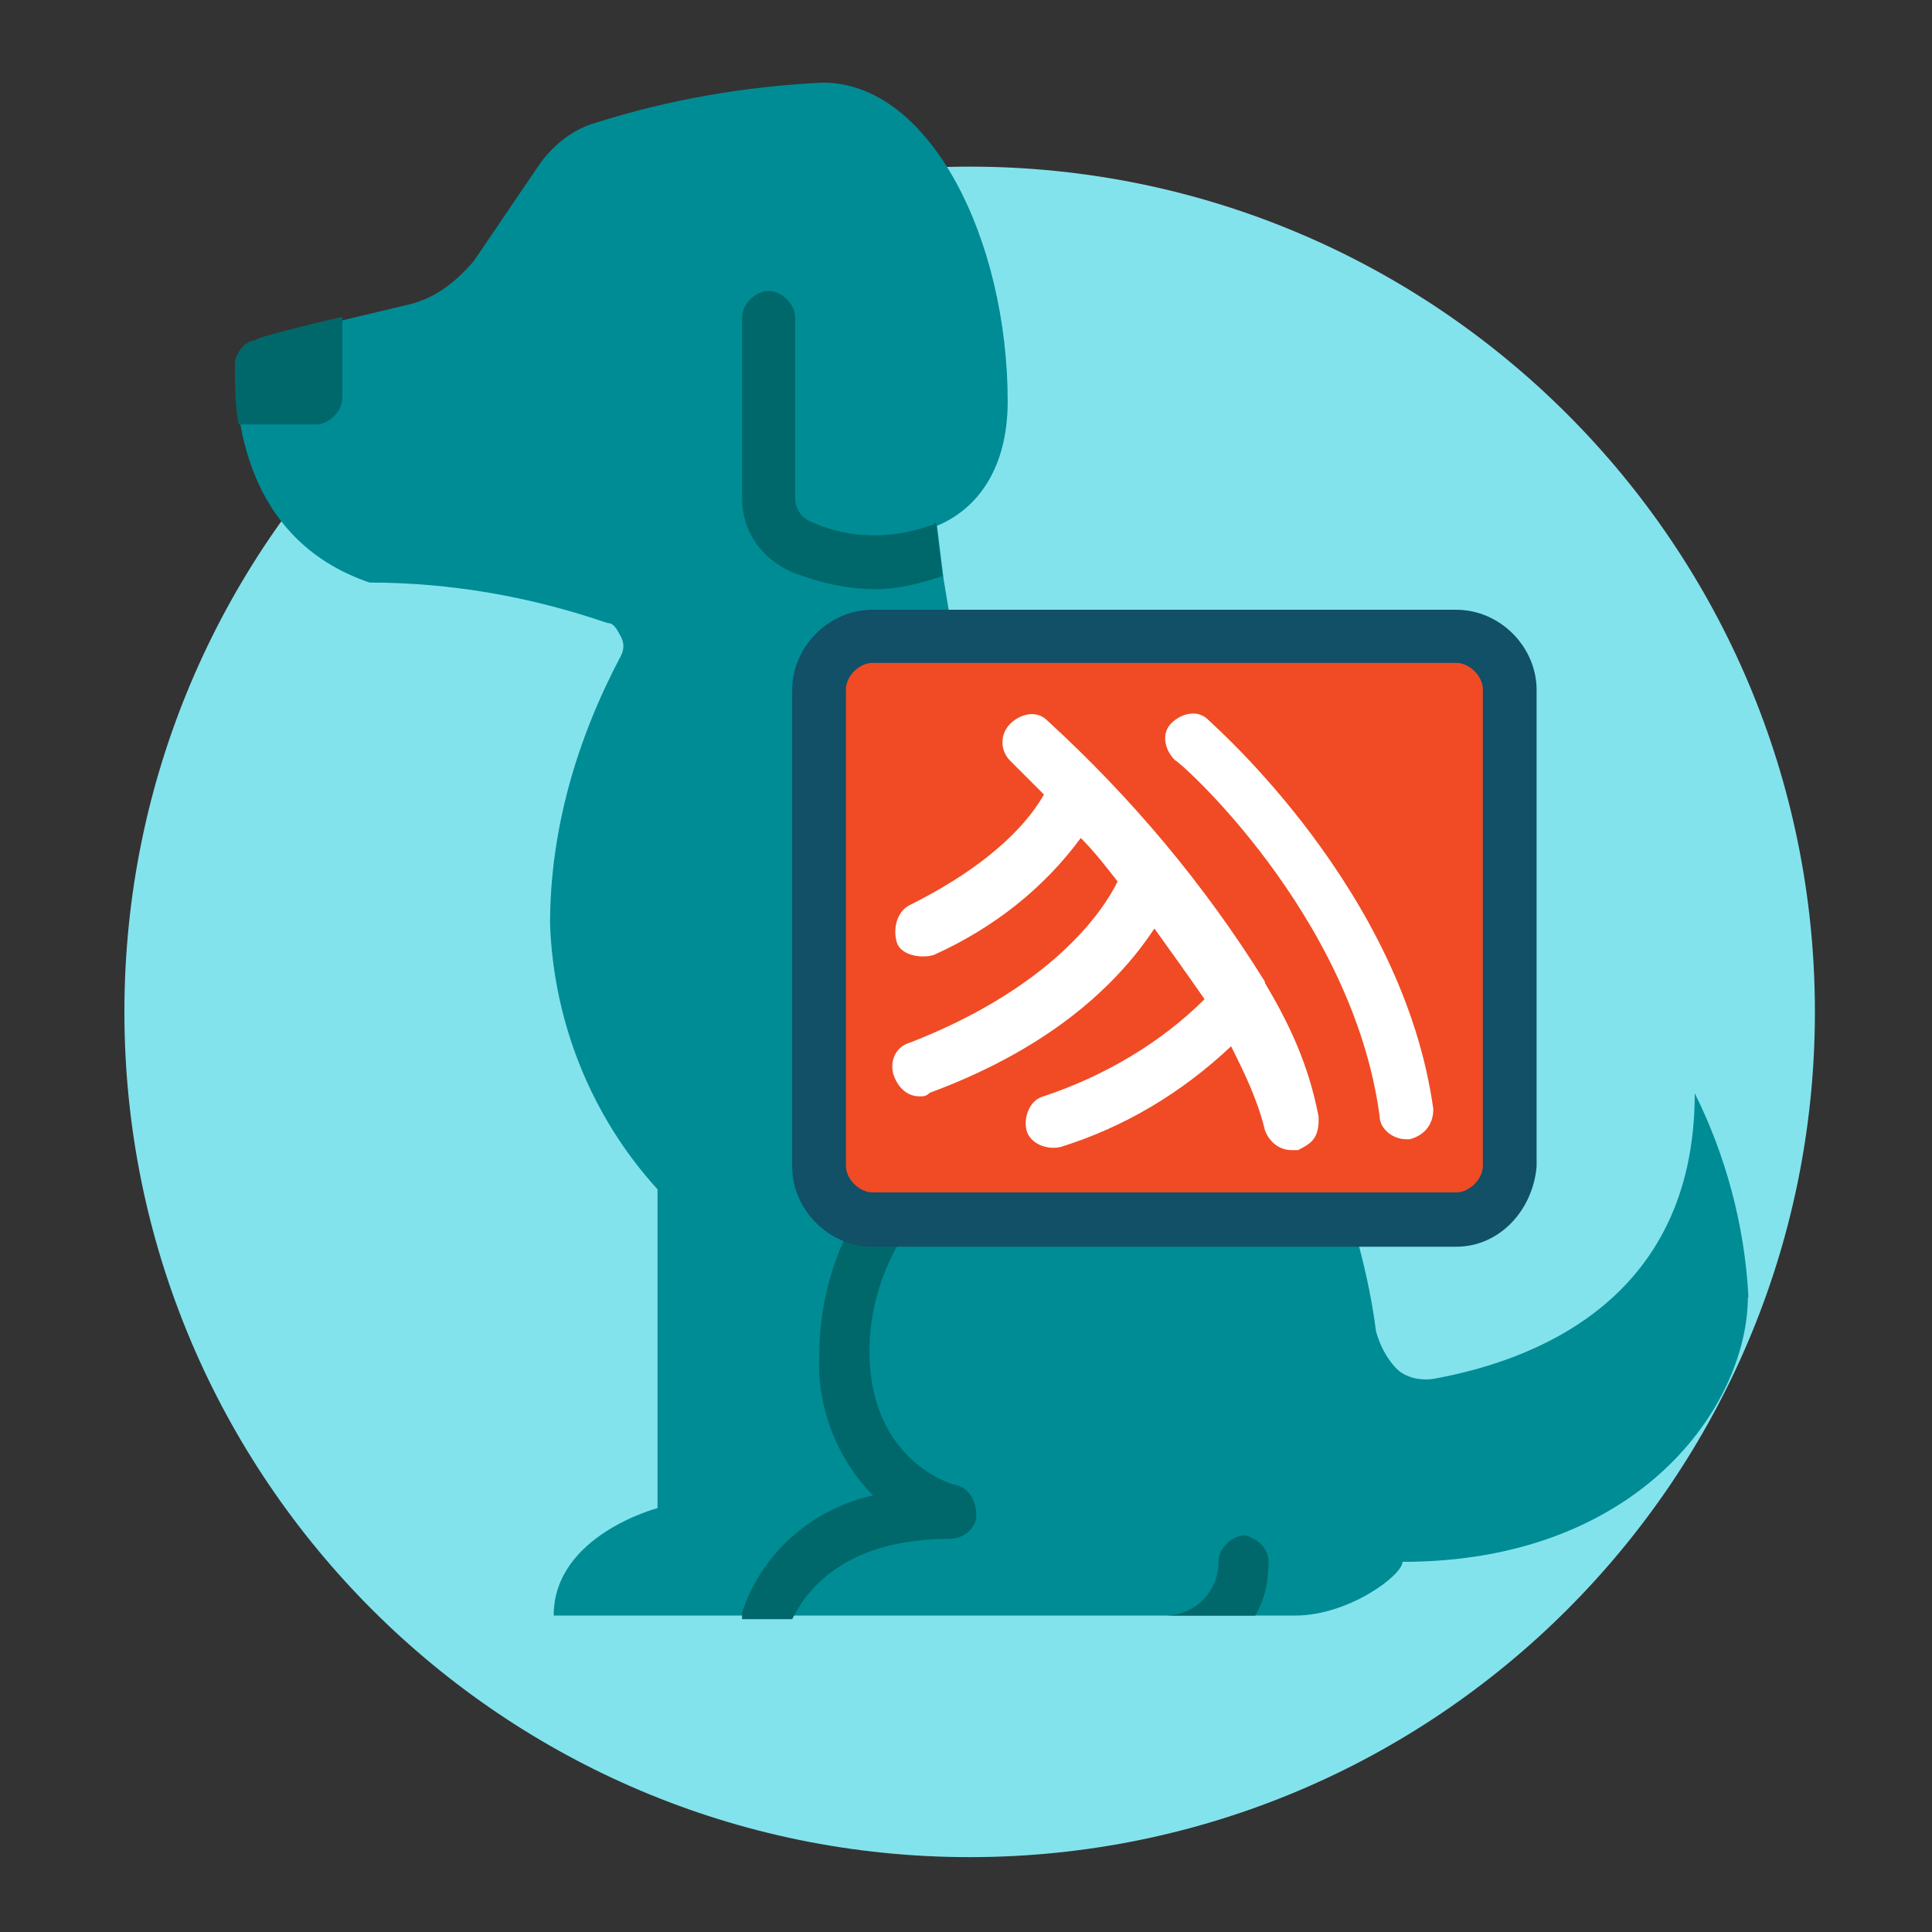
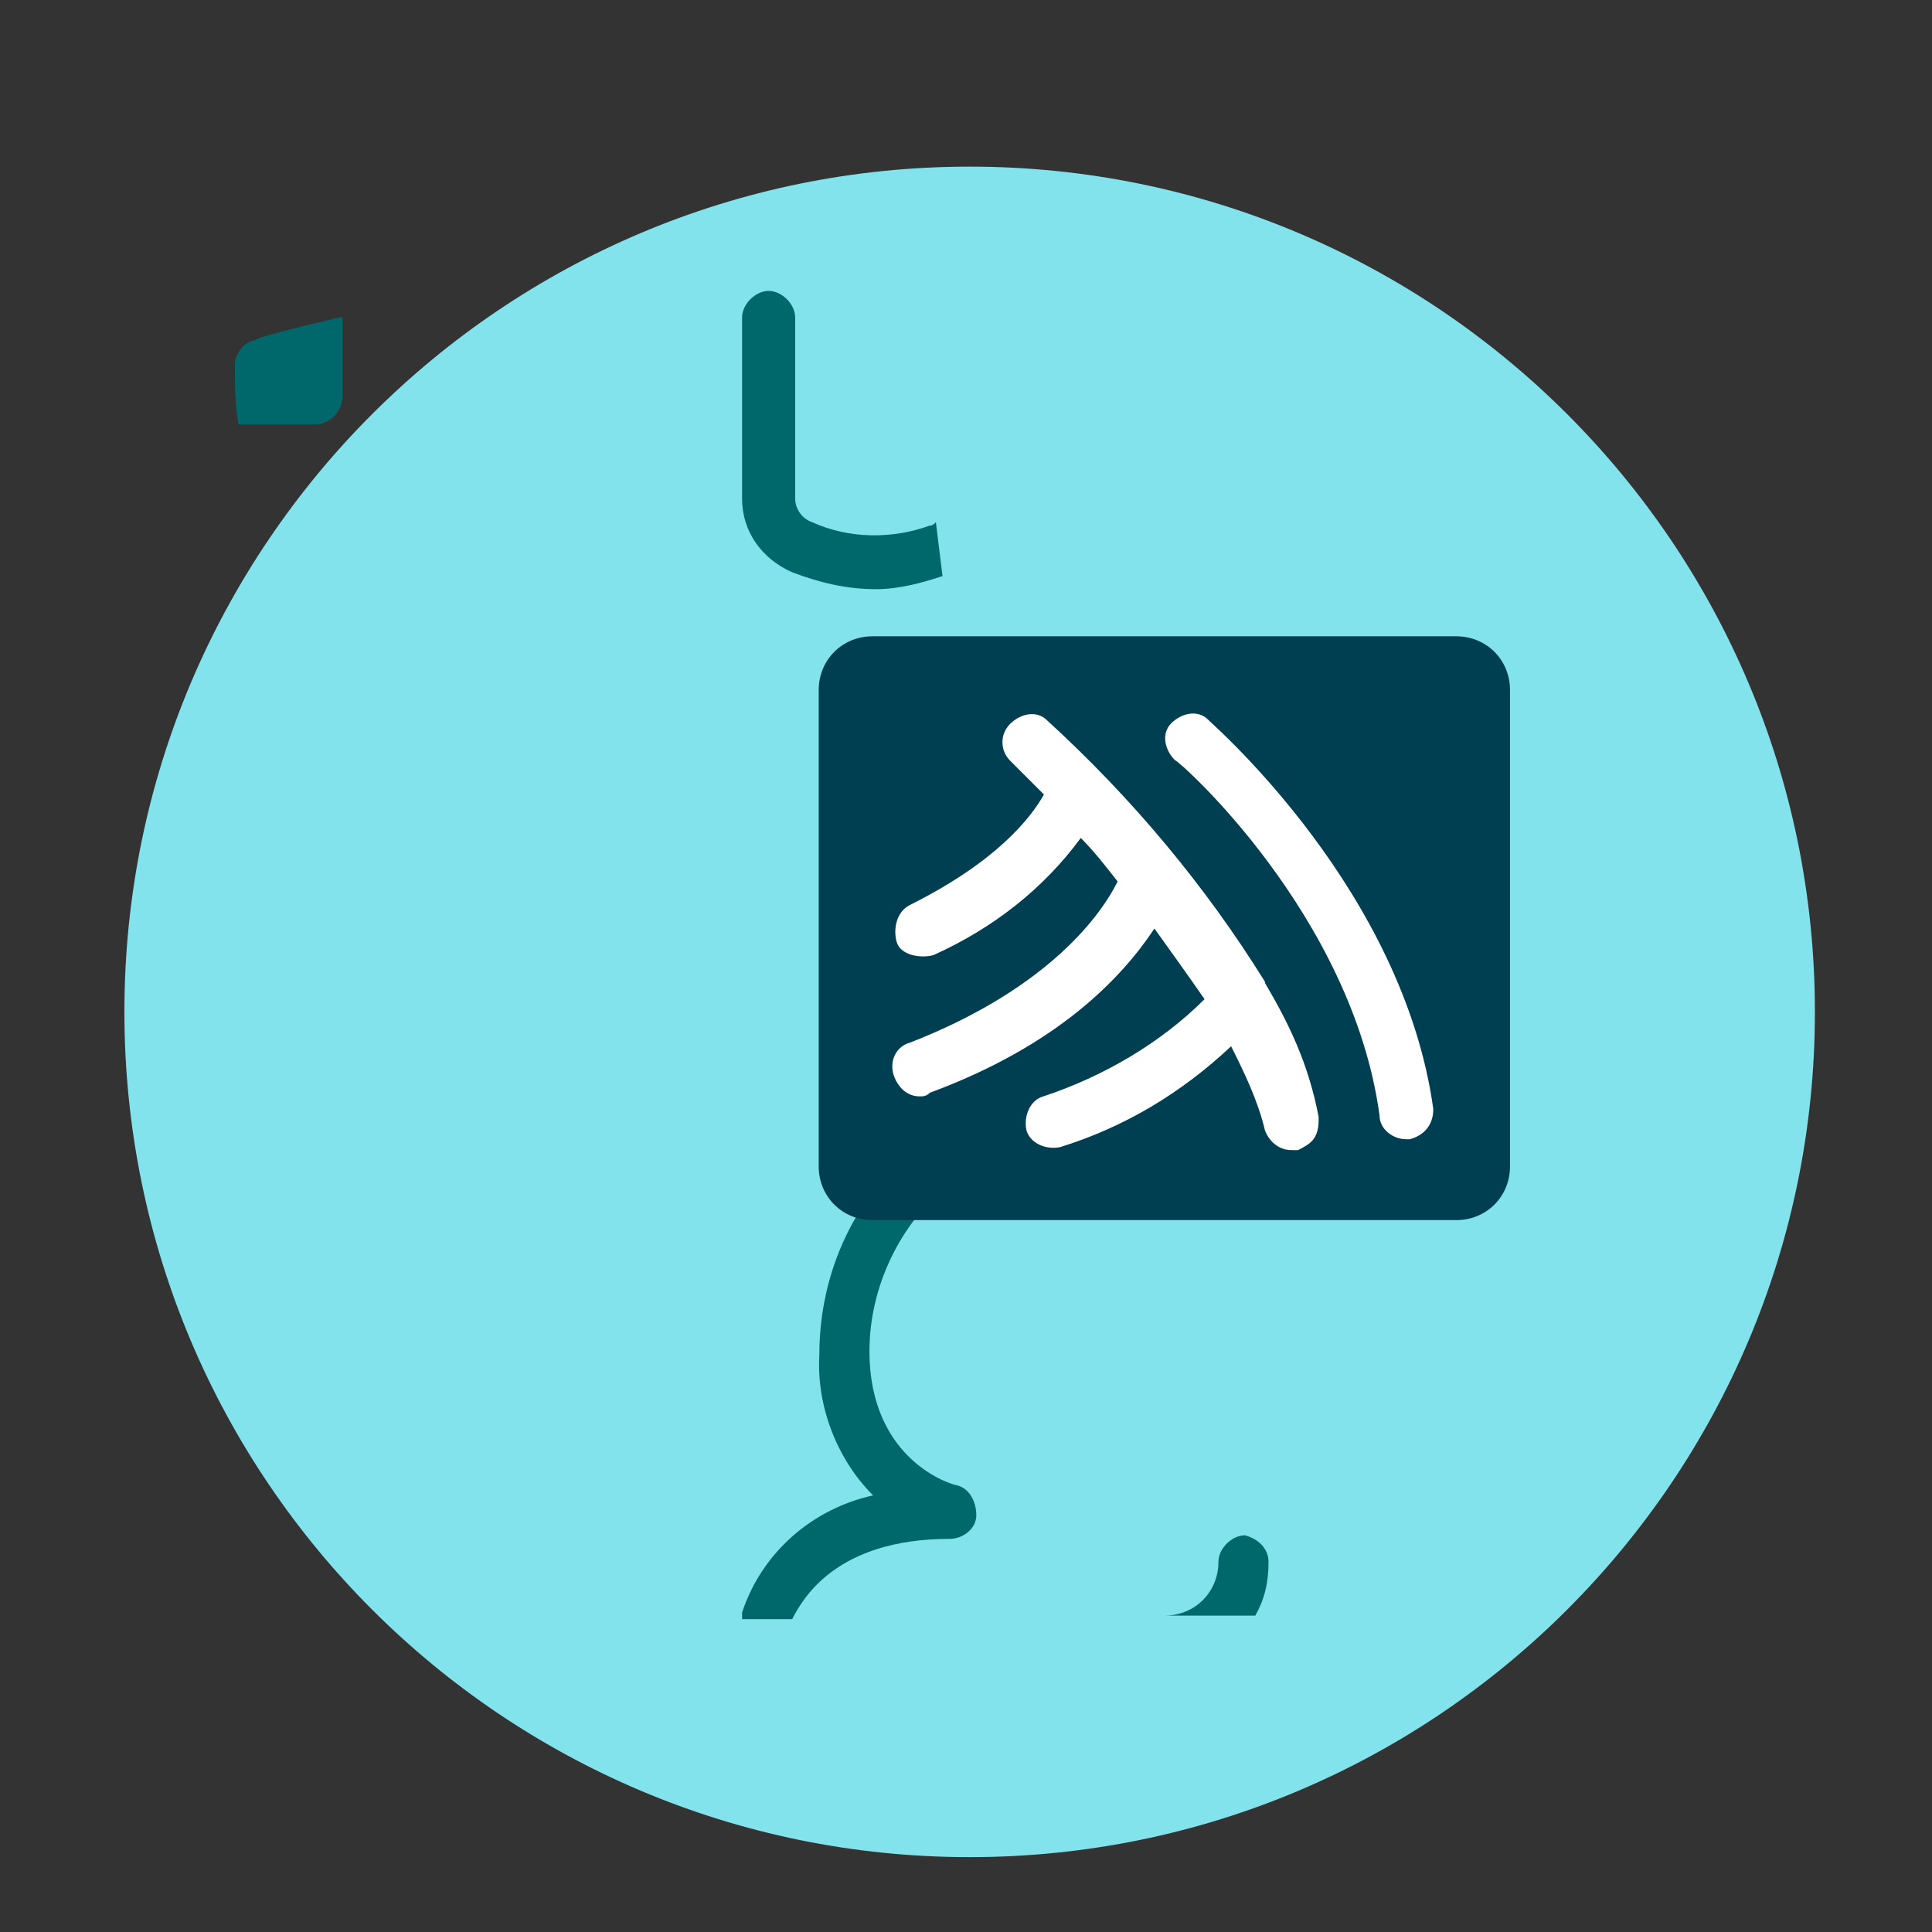
<svg xmlns="http://www.w3.org/2000/svg" width="64" height="64" viewBox="0 0 64 64" fill="none">
  <rect x="0" y="0" width="64" height="64" fill="#333333" stroke="none" />
  <path d="M32.121 5.52C47.581 5.52 60.121 18.059 60.121 33.52C60.121 48.98 47.581 61.52 32.121 61.52C16.661 61.52 4.121 48.98 4.121 33.52C4.121 18.059 16.661 5.52 32.121 5.52Z" fill="#83E3ED" />
-   <path d="M57.901 42.958C57.901 46.518 54.341 51.738 46.461 51.738C46.461 52.178 44.681 53.518 42.901 53.518H18.341C18.341 50.858 21.781 49.958 21.781 49.958V39.398C19.561 36.958 18.341 33.838 18.221 30.618C18.221 27.498 19.101 24.498 20.561 21.738C20.681 21.518 20.681 21.298 20.561 21.078C20.441 20.858 20.341 20.638 20.121 20.638C17.561 19.758 14.901 19.298 12.241 19.298C8.021 17.858 7.801 13.638 7.801 12.078C7.801 11.738 8.141 11.298 8.461 11.298L13.581 10.078C14.461 9.858 15.141 9.298 15.701 8.638L17.821 5.518C18.261 4.858 18.941 4.298 19.701 4.078C22.141 3.298 24.701 2.858 27.261 2.738C30.821 2.738 33.381 7.958 33.381 13.298C33.381 15.518 32.381 16.858 31.041 17.418L31.261 19.198L31.481 20.538C31.481 20.878 31.821 21.198 32.141 21.198C33.581 21.758 34.921 22.538 36.021 23.758C38.461 26.198 44.681 36.878 45.581 44.098C45.701 44.538 45.921 44.978 46.241 45.318C46.561 45.658 47.121 45.758 47.581 45.658C50.581 45.098 56.141 43.218 56.141 36.218C57.141 38.218 57.801 40.558 57.921 42.998" fill="#008C95" />
  <path d="M31.242 19.077C30.582 19.297 29.802 19.517 29.022 19.517C28.022 19.517 27.142 19.297 26.242 18.957C25.242 18.517 24.582 17.617 24.582 16.517V10.517C24.582 10.077 25.022 9.637 25.462 9.637C25.902 9.637 26.342 10.077 26.342 10.517V16.517C26.342 16.857 26.562 17.177 26.902 17.297C28.122 17.857 29.562 17.857 30.782 17.417C30.862 17.417 30.935 17.377 31.002 17.297L31.222 19.077H31.242Z" fill="#00686A" />
  <path d="M37.582 38.077C37.462 38.517 36.922 38.737 36.462 38.637C34.802 37.977 32.902 38.197 31.462 39.197C29.802 40.537 28.802 42.637 28.802 44.757C28.802 48.417 31.582 49.197 31.682 49.197C32.122 49.297 32.342 49.757 32.342 50.197C32.342 50.637 31.902 50.977 31.462 50.977C27.682 50.977 26.582 52.977 26.242 53.637H24.582V53.417C25.242 51.417 26.922 49.977 28.922 49.537C27.702 48.317 27.042 46.537 27.142 44.877C27.142 42.097 28.362 39.537 30.482 37.877C32.362 36.537 34.822 36.217 37.042 36.997C37.602 37.117 37.822 37.557 37.602 38.117" fill="#00686A" />
  <path d="M42.022 51.739C42.022 52.399 41.902 52.959 41.582 53.519H38.582C39.582 53.519 40.362 52.739 40.362 51.739C40.362 51.299 40.802 50.859 41.242 50.859C41.682 50.979 42.022 51.299 42.022 51.739Z" fill="#00686A" />
  <path d="M11.341 10.52V13.18C11.341 13.62 10.901 14.06 10.461 14.06H7.901C7.781 13.4 7.781 12.72 7.781 12.06C7.781 11.72 8.121 11.28 8.441 11.28C8.441 11.16 11.321 10.5 11.321 10.5" fill="#00686A" />
  <path d="M28.901 21.078H48.241C49.241 21.078 50.021 21.858 50.021 22.858V38.638C50.021 39.638 49.241 40.418 48.241 40.418H28.901C27.901 40.418 27.121 39.638 27.121 38.638V22.858C27.121 21.858 27.901 21.078 28.901 21.078Z" fill="#003E52" />
-   <path d="M28.901 21.078H48.241C49.241 21.078 50.021 21.858 50.021 22.858V38.638C50.021 39.638 49.241 40.418 48.241 40.418H28.901C27.901 40.418 27.121 39.638 27.121 38.638V22.858C27.121 21.858 27.901 21.078 28.901 21.078Z" fill="#F04B24" />
-   <path d="M48.242 41.299H28.902C27.462 41.299 26.242 40.079 26.242 38.639V22.859C26.242 21.419 27.462 20.199 28.902 20.199H48.242C49.682 20.199 50.902 21.419 50.902 22.859V38.639C50.782 40.079 49.682 41.299 48.242 41.299ZM28.902 21.959C28.462 21.959 28.022 22.399 28.022 22.839V38.619C28.022 39.059 28.462 39.499 28.902 39.499H48.242C48.682 39.499 49.122 39.059 49.122 38.619V22.839C49.122 22.399 48.682 21.959 48.242 21.959H28.902Z" fill="#115067" />
  <path d="M41.902 32.519C39.902 29.299 37.462 26.399 34.682 23.859C34.342 23.519 33.802 23.639 33.462 23.979C33.122 24.319 33.122 24.859 33.462 25.199L34.582 26.319C34.142 27.099 33.022 28.539 30.142 29.979C29.702 30.199 29.582 30.759 29.702 31.199C29.822 31.639 30.482 31.759 30.922 31.639C32.922 30.739 34.582 29.419 35.802 27.759C36.242 28.199 36.582 28.639 37.022 29.199C36.362 30.539 34.462 32.859 30.142 34.539C29.702 34.659 29.482 35.099 29.582 35.539C29.702 35.979 30.022 36.319 30.462 36.319C30.582 36.319 30.682 36.319 30.802 36.199C35.022 34.639 37.142 32.419 38.242 30.759C38.802 31.539 39.362 32.319 39.902 33.099C38.462 34.539 36.562 35.659 34.562 36.319C34.122 36.439 33.902 36.979 34.002 37.439C34.122 37.879 34.662 38.099 35.122 37.999C37.242 37.339 39.122 36.219 40.782 34.659C41.222 35.539 41.662 36.439 41.902 37.439C42.022 37.779 42.342 38.099 42.782 38.099H43.002C43.222 37.979 43.442 37.879 43.562 37.659C43.682 37.439 43.682 37.219 43.682 36.999C43.342 35.219 42.682 33.879 41.902 32.559" fill="white" />
  <path d="M40.02 23.84C39.68 23.5 39.14 23.619 38.8 23.959C38.46 24.299 38.58 24.84 38.92 25.18C39.04 25.18 44.8 30.299 45.7 36.959C45.7 37.4 46.14 37.739 46.58 37.739H46.7C47.14 37.62 47.48 37.3 47.48 36.739C46.48 29.52 40.26 24.079 40.04 23.86" fill="white" />
</svg>